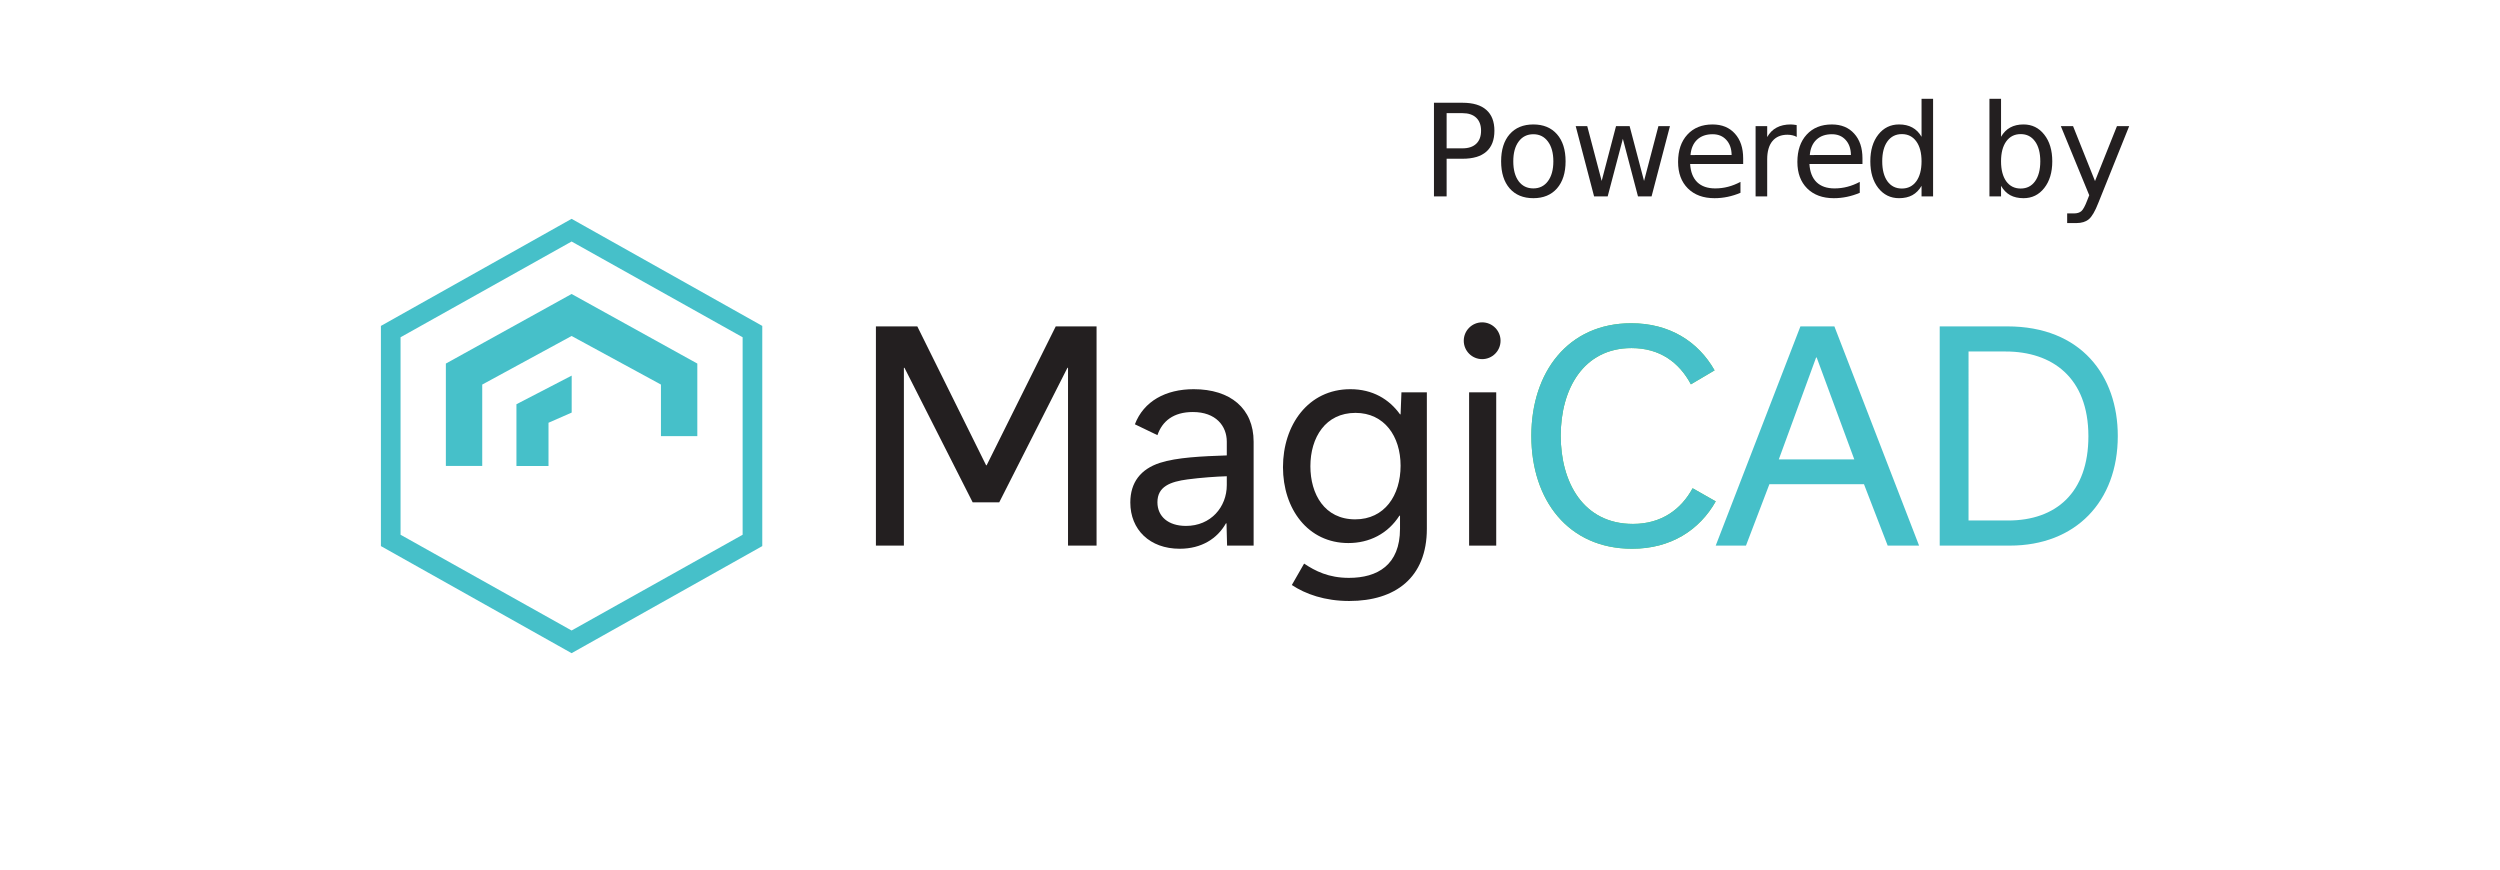
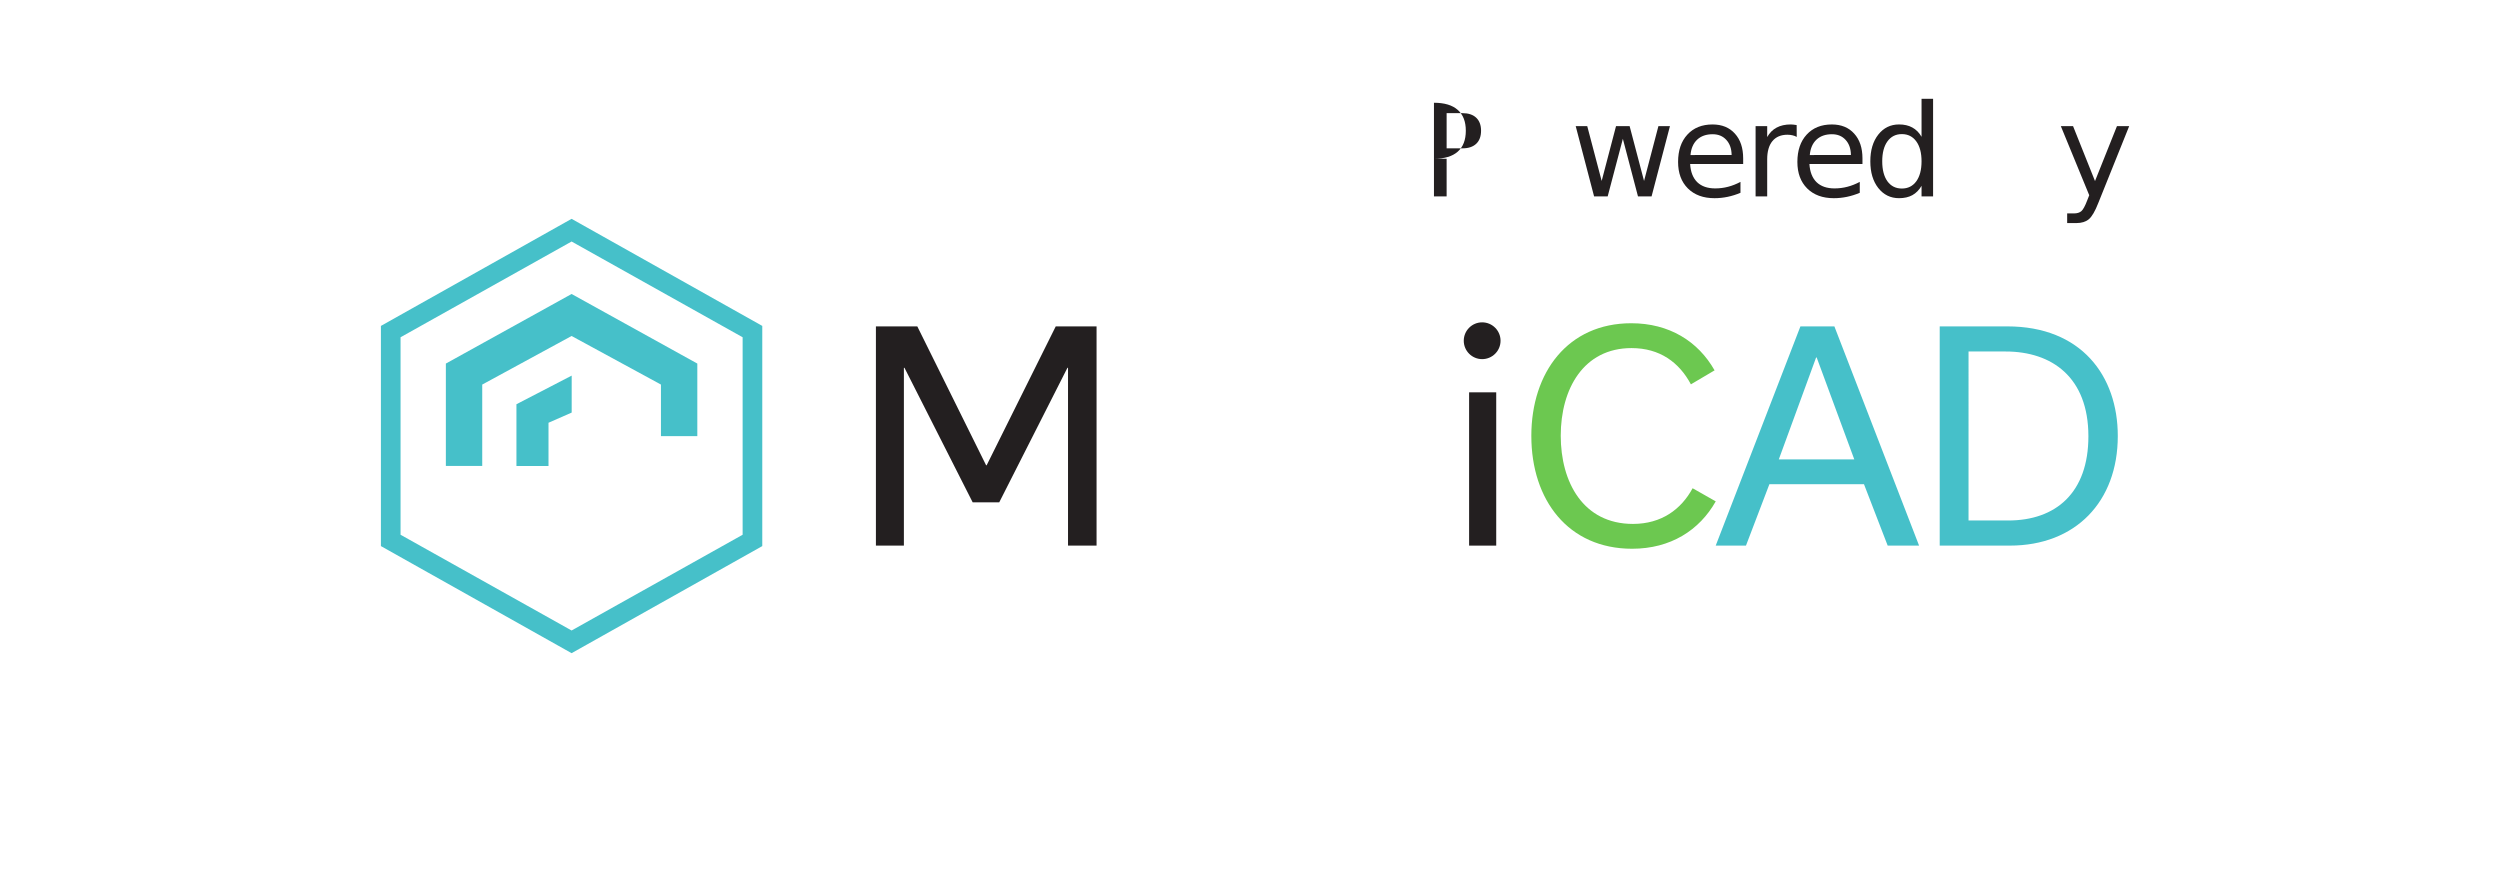
<svg xmlns="http://www.w3.org/2000/svg" viewBox="0 0 674.72 234.893" height="234.893" width="674.72" xml:space="preserve" id="svg2" version="1.1">
  <defs id="defs6" />
  <g transform="matrix(1.333,0,0,-1.333,0,234.893)" id="g10">
    <g transform="scale(0.1)" id="g12">
      <path id="path14" style="fill:#6cc850;fill-opacity:1;fill-rule:nonzero;stroke:none" d="m 3100.43,879.383 c 0,129.467 74.56,228.297 202.29,228.297 76.86,0 135.23,-36.42 168.75,-95.38 l -47.97,-28.32 c -23.69,44.5 -62.99,73.4 -120.21,73.4 -97.08,0 -143.32,-82.638 -143.32,-177.419 0,-93.625 45.07,-178.582 146.21,-178.582 57.8,0 97.67,29.492 120.79,72.242 l 46.81,-26.582 c -32.94,-58.367 -91.32,-95.937 -169.33,-95.937 -129.46,0 -204.02,98.839 -204.02,228.281" />
      <path id="path16" style="fill:#46c0c9;fill-opacity:1;fill-rule:nonzero;stroke:none" d="m 810.984,679.461 346.296,-193.859 346.3,193.859 V 1079.3 L 1157.28,1273.16 810.984,1079.3 Z M 1157.28,439.691 771.215,656.488 v 445.792 l 386.065,216.8 386.07,-216.8 V 656.488 L 1157.28,439.691" />
      <path id="path18" style="fill:#46c0c9;fill-opacity:1;fill-rule:nonzero;stroke:none" d="m 976.355,818.758 h -73.636 v 207.282 l 254.561,140.88 254.56,-140.88 V 879.109 H 1338.2 V 983.523 L 1157.28,1081.88 976.355,983.523 V 818.758" />
      <path id="path20" style="fill:#46c0c9;fill-opacity:1;fill-rule:nonzero;stroke:none" d="M 1045.61,943.688 V 818.68 h 64.92 v 87.508 l 46.77,20.539 0.15,0.07 v 74.843 l -111.84,-57.952" />
-       <path id="path22" style="fill:#46c0c9;fill-opacity:1;fill-rule:nonzero;stroke:none" d="m 3100.43,879.383 c 0,129.467 74.56,228.297 202.29,228.297 76.86,0 135.23,-36.42 168.75,-95.38 l -47.97,-28.32 c -23.69,44.5 -62.99,73.4 -120.21,73.4 -97.08,0 -143.32,-82.638 -143.32,-177.419 0,-93.625 45.07,-178.582 146.21,-178.582 57.8,0 97.67,29.492 120.79,72.242 l 46.81,-26.582 c -32.94,-58.367 -91.32,-95.937 -169.33,-95.937 -129.46,0 -204.02,98.839 -204.02,228.281" />
      <path id="path24" style="fill:#231f20;fill-opacity:1;fill-rule:nonzero;stroke:none" d="M 2220.17,1101.31 V 657.461 h -57.79 v 360.049 h -1.15 L 2023.1,745.039 h -53.74 l -138.13,272.471 h -1.15 V 657.461 h -56.65 v 443.849 h 83.8 l 139.29,-281.158 h 1.15 l 139.85,281.158 h 82.65" />
-       <path id="path26" style="fill:#231f20;fill-opacity:1;fill-rule:nonzero;stroke:none" d="m 2484.43,657.461 -1.17,45.078 h -1.15 c -17.34,-30.629 -49.12,-51.437 -93.62,-51.437 -60.69,0 -99.99,38.718 -99.99,93.628 0,40.454 20.81,67.614 60.11,80.329 34.11,10.984 84.38,13.289 135.23,15.027 v 27.734 c 0,31.797 -21.96,60.11 -68.76,60.11 -39.31,0 -61.86,-18.496 -71.68,-46.809 l -45.65,21.953 c 17.91,46.817 62.42,71.082 119.04,71.082 73.98,0 121.38,-38.711 121.38,-106.336 V 657.461 Z m -0.59,122.516 v 17.921 c -20.81,-0.578 -53.16,-2.89 -79.17,-6.355 -35.25,-4.633 -61.27,-14.453 -61.27,-46.242 0,-28.903 21.96,-47.961 57.79,-47.961 50.3,0 82.65,38.14 82.65,82.637" />
-       <path id="path28" style="fill:#231f20;fill-opacity:1;fill-rule:nonzero;stroke:none" d="m 2888.9,691.551 c 0,-98.832 -63.59,-146.211 -157.21,-146.211 -49.12,0 -88.43,13.879 -116.16,32.351 l 24.85,43.36 c 22.54,-15.031 49.69,-28.891 90.73,-28.891 57.79,0 103.45,26 103.45,99.391 v 26.59 h -1.15 c -23.7,-36.981 -61.27,-55.493 -103.44,-55.493 -82.07,0 -132.37,69.364 -132.37,153.747 0,84.953 50.87,157.773 136.4,157.773 45.09,0 78.59,-20.234 100.56,-50.859 h 1.16 l 1.73,44.5 h 51.45 z m -53.18,127.734 c 0,59.524 -32.95,106.914 -91.31,106.914 -60.69,0 -91.31,-49.719 -91.31,-108.078 0,-56.055 28.32,-107.5 90.74,-107.5 59.51,0 91.88,48.559 91.88,108.664" />
      <path id="path30" style="fill:#231f20;fill-opacity:1;fill-rule:nonzero;stroke:none" d="m 2974.45,967.809 h 54.9 v -310.36 h -54.9 v 160.957 149.403" />
      <path id="path32" style="fill:#231f20;fill-opacity:1;fill-rule:nonzero;stroke:none" d="m 3038.11,1072.25 c 0,-20.56 -16.68,-37.23 -37.25,-37.23 -20.56,0 -37.23,16.67 -37.23,37.23 0,20.57 16.67,37.24 37.23,37.24 20.57,0 37.25,-16.67 37.25,-37.24" />
      <path id="path34" style="fill:#46c0c9;fill-opacity:1;fill-rule:nonzero;stroke:none" d="m 3754.32,832.012 -76.14,206.328 h -1.16 l -75.54,-206.328 z m 19.65,-50.278 H 3582.4 l -47.39,-124.265 h -61.26 l 171.5,443.851 h 68.76 L 3885.5,657.469 h -63.57 l -47.96,124.265" />
      <path id="path36" style="fill:#46c0c9;fill-opacity:1;fill-rule:nonzero;stroke:none" d="m 4065.9,708.32 c 96.52,0 162.41,56.063 162.41,170.496 0,119.637 -73.98,171.664 -167.6,171.664 h -75.09 V 708.32 Z m -138.64,393 h 136.9 c 149.69,0 223.66,-99.97 223.66,-221.918 0,-132.933 -85.51,-221.933 -218.45,-221.933 h -142.11 v 443.851" />
      <g transform="scale(10)" id="g38">
        <g id="text42" style="font-variant:normal;font-weight:normal;font-size:26px;font-family:Graphik;-inkscape-font-specification:Graphik-Regular;writing-mode:lr-tb;fill:#231f20;fill-opacity:1;fill-rule:nonzero;stroke:none" transform="matrix(1,0,0,-1,287.777,136.456)" aria-label="Powered by">
-           <path id="path44" style="" d="m 5.116,-16.847 v 7.122 h 3.225 q 1.79,0 2.768,-0.927 0.978,-0.927 0.978,-2.641 0,-1.701 -0.978,-2.628 -0.978,-0.927 -2.768,-0.927 z m -2.564,-2.107 h 5.789 q 3.187,0 4.812,1.447 1.638,1.435 1.638,4.215 0,2.806 -1.638,4.24 -1.625,1.435 -4.812,1.435 H 5.116 V 0 H 2.552 Z" />
-           <path id="path46" style="" d="m 22.676,-12.581 q -1.879,0 -2.971,1.473 -1.092,1.46 -1.092,4.012 0,2.552 1.079,4.024 1.092,1.46 2.983,1.46 1.866,0 2.958,-1.473 1.092,-1.473 1.092,-4.012 0,-2.526 -1.092,-3.999 -1.092,-1.485 -2.958,-1.485 z m 0,-1.98 q 3.047,0 4.786,1.98 1.739,1.98 1.739,5.484 0,3.491 -1.739,5.484 -1.739,1.98 -4.786,1.98 -3.06,0 -4.799,-1.98 -1.727,-1.993 -1.727,-5.484 0,-3.504 1.727,-5.484 1.739,-1.98 4.799,-1.98 z" />
+           <path id="path44" style="" d="m 5.116,-16.847 v 7.122 h 3.225 q 1.79,0 2.768,-0.927 0.978,-0.927 0.978,-2.641 0,-1.701 -0.978,-2.628 -0.978,-0.927 -2.768,-0.927 z m -2.564,-2.107 q 3.187,0 4.812,1.447 1.638,1.435 1.638,4.215 0,2.806 -1.638,4.24 -1.625,1.435 -4.812,1.435 H 5.116 V 0 H 2.552 Z" />
          <path id="path48" style="" d="m 31.251,-14.219 h 2.336 L 36.507,-3.123 39.414,-14.219 h 2.755 l 2.92,11.096 2.907,-11.096 h 2.336 L 46.613,0 H 43.858 L 40.798,-11.654 37.726,0 h -2.755 z" />
          <path id="path50" style="" d="m 65.156,-7.693 v 1.143 H 54.415 q 0.152,2.412 1.447,3.682 1.308,1.257 3.631,1.257 1.346,0 2.603,-0.33 1.27,-0.33 2.514,-0.99 v 2.209 q -1.257,0.533 -2.577,0.812 -1.32,0.279 -2.679,0.279 -3.402,0 -5.396,-1.98 -1.98,-1.98 -1.98,-5.357 0,-3.491 1.879,-5.535 1.892,-2.057 5.091,-2.057 2.869,0 4.532,1.854 1.676,1.841 1.676,5.015 z m -2.336,-0.686 q -0.025,-1.917 -1.079,-3.06 -1.041,-1.143 -2.768,-1.143 -1.955,0 -3.136,1.104 -1.168,1.104 -1.346,3.11 z" />
          <path id="path52" style="" d="m 76.001,-12.035 q -0.394,-0.229 -0.863,-0.33 -0.457,-0.114 -1.016,-0.114 -1.98,0 -3.047,1.295 -1.054,1.282 -1.054,3.694 V 0 h -2.349 v -14.219 h 2.349 v 2.209 q 0.736,-1.295 1.917,-1.917 1.181,-0.635 2.869,-0.635 0.241,0 0.533,0.038 0.292,0.025 0.647,0.089 z" />
          <path id="path54" style="" d="m 89.309,-7.693 v 1.143 H 78.569 q 0.152,2.412 1.447,3.682 1.308,1.257 3.631,1.257 1.346,0 2.603,-0.33 1.27,-0.33 2.514,-0.99 v 2.209 q -1.257,0.533 -2.577,0.812 -1.32,0.279 -2.679,0.279 -3.402,0 -5.396,-1.98 -1.98,-1.98 -1.98,-5.357 0,-3.491 1.879,-5.535 1.892,-2.057 5.091,-2.057 2.869,0 4.532,1.854 1.676,1.841 1.676,5.015 z m -2.336,-0.686 q -0.025,-1.917 -1.079,-3.06 -1.041,-1.143 -2.768,-1.143 -1.955,0 -3.136,1.104 -1.168,1.104 -1.346,3.11 z" />
          <path id="path56" style="" d="m 101.272,-12.061 v -7.693 h 2.336 V 0 h -2.336 v -2.133 q -0.736,1.27 -1.866,1.892 -1.117,0.609 -2.691,0.609 -2.577,0 -4.202,-2.057 -1.612,-2.057 -1.612,-5.408 0,-3.352 1.612,-5.408 1.625,-2.057 4.202,-2.057 1.574,0 2.691,0.622 1.13,0.609 1.866,1.879 z m -7.96,4.964 q 0,2.577 1.054,4.05 1.066,1.46 2.92,1.46 1.854,0 2.92,-1.46 1.066,-1.473 1.066,-4.05 0,-2.577 -1.066,-4.037 -1.066,-1.473 -2.92,-1.473 -1.854,0 -2.92,1.473 -1.054,1.46 -1.054,4.037 z" />
-           <path id="path58" style="" d="m 125.314,-7.097 q 0,-2.577 -1.066,-4.037 -1.054,-1.473 -2.907,-1.473 -1.854,0 -2.92,1.473 -1.054,1.46 -1.054,4.037 0,2.577 1.054,4.05 1.066,1.46 2.92,1.46 1.854,0 2.907,-1.46 1.066,-1.473 1.066,-4.05 z m -7.947,-4.964 q 0.736,-1.27 1.854,-1.879 1.13,-0.622 2.691,-0.622 2.59,0 4.202,2.057 1.625,2.057 1.625,5.408 0,3.352 -1.625,5.408 -1.612,2.057 -4.202,2.057 -1.562,0 -2.691,-0.609 -1.117,-0.622 -1.854,-1.892 V 0 h -2.349 v -19.754 h 2.349 z" />
          <path id="path60" style="" d="m 137.065,1.32 q -0.99,2.539 -1.93,3.313 -0.939,0.774 -2.514,0.774 h -1.866 V 3.453 h 1.371 q 0.965,0 1.498,-0.457 0.533,-0.457 1.181,-2.158 l 0.419,-1.066 -5.751,-13.99 h 2.476 l 4.443,11.121 4.443,-11.121 h 2.476 z" />
        </g>
      </g>
    </g>
  </g>
</svg>